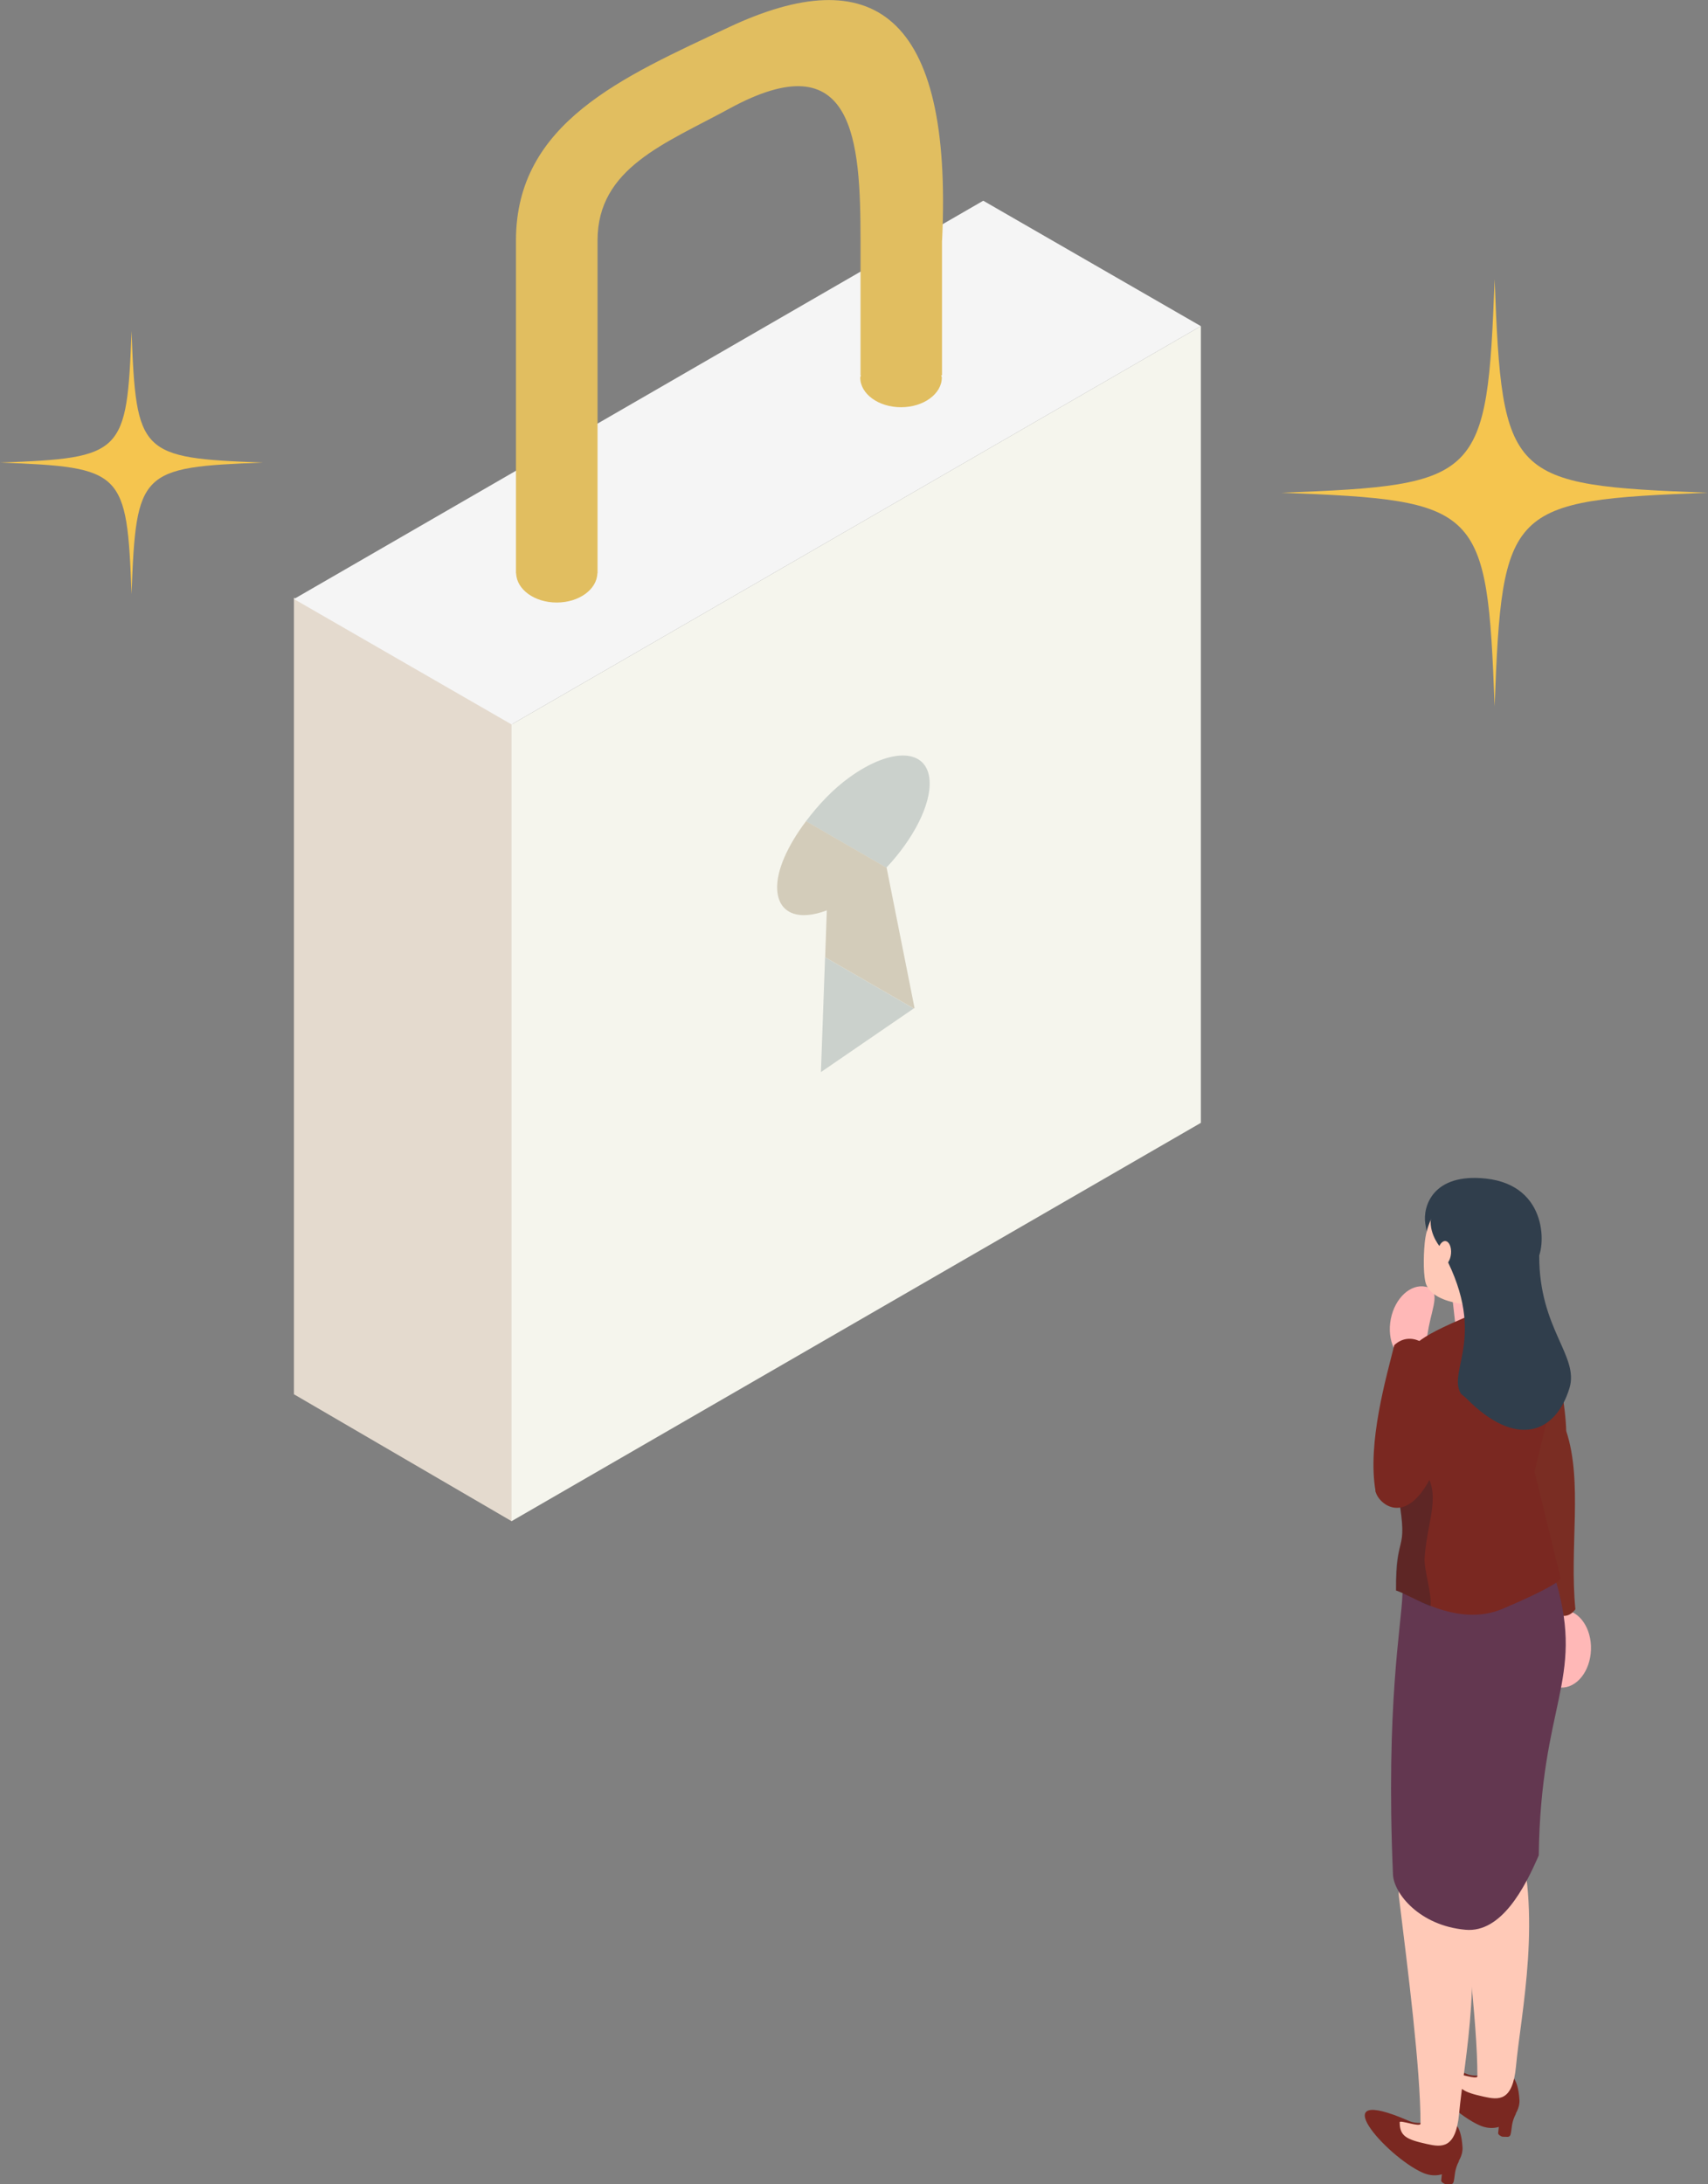
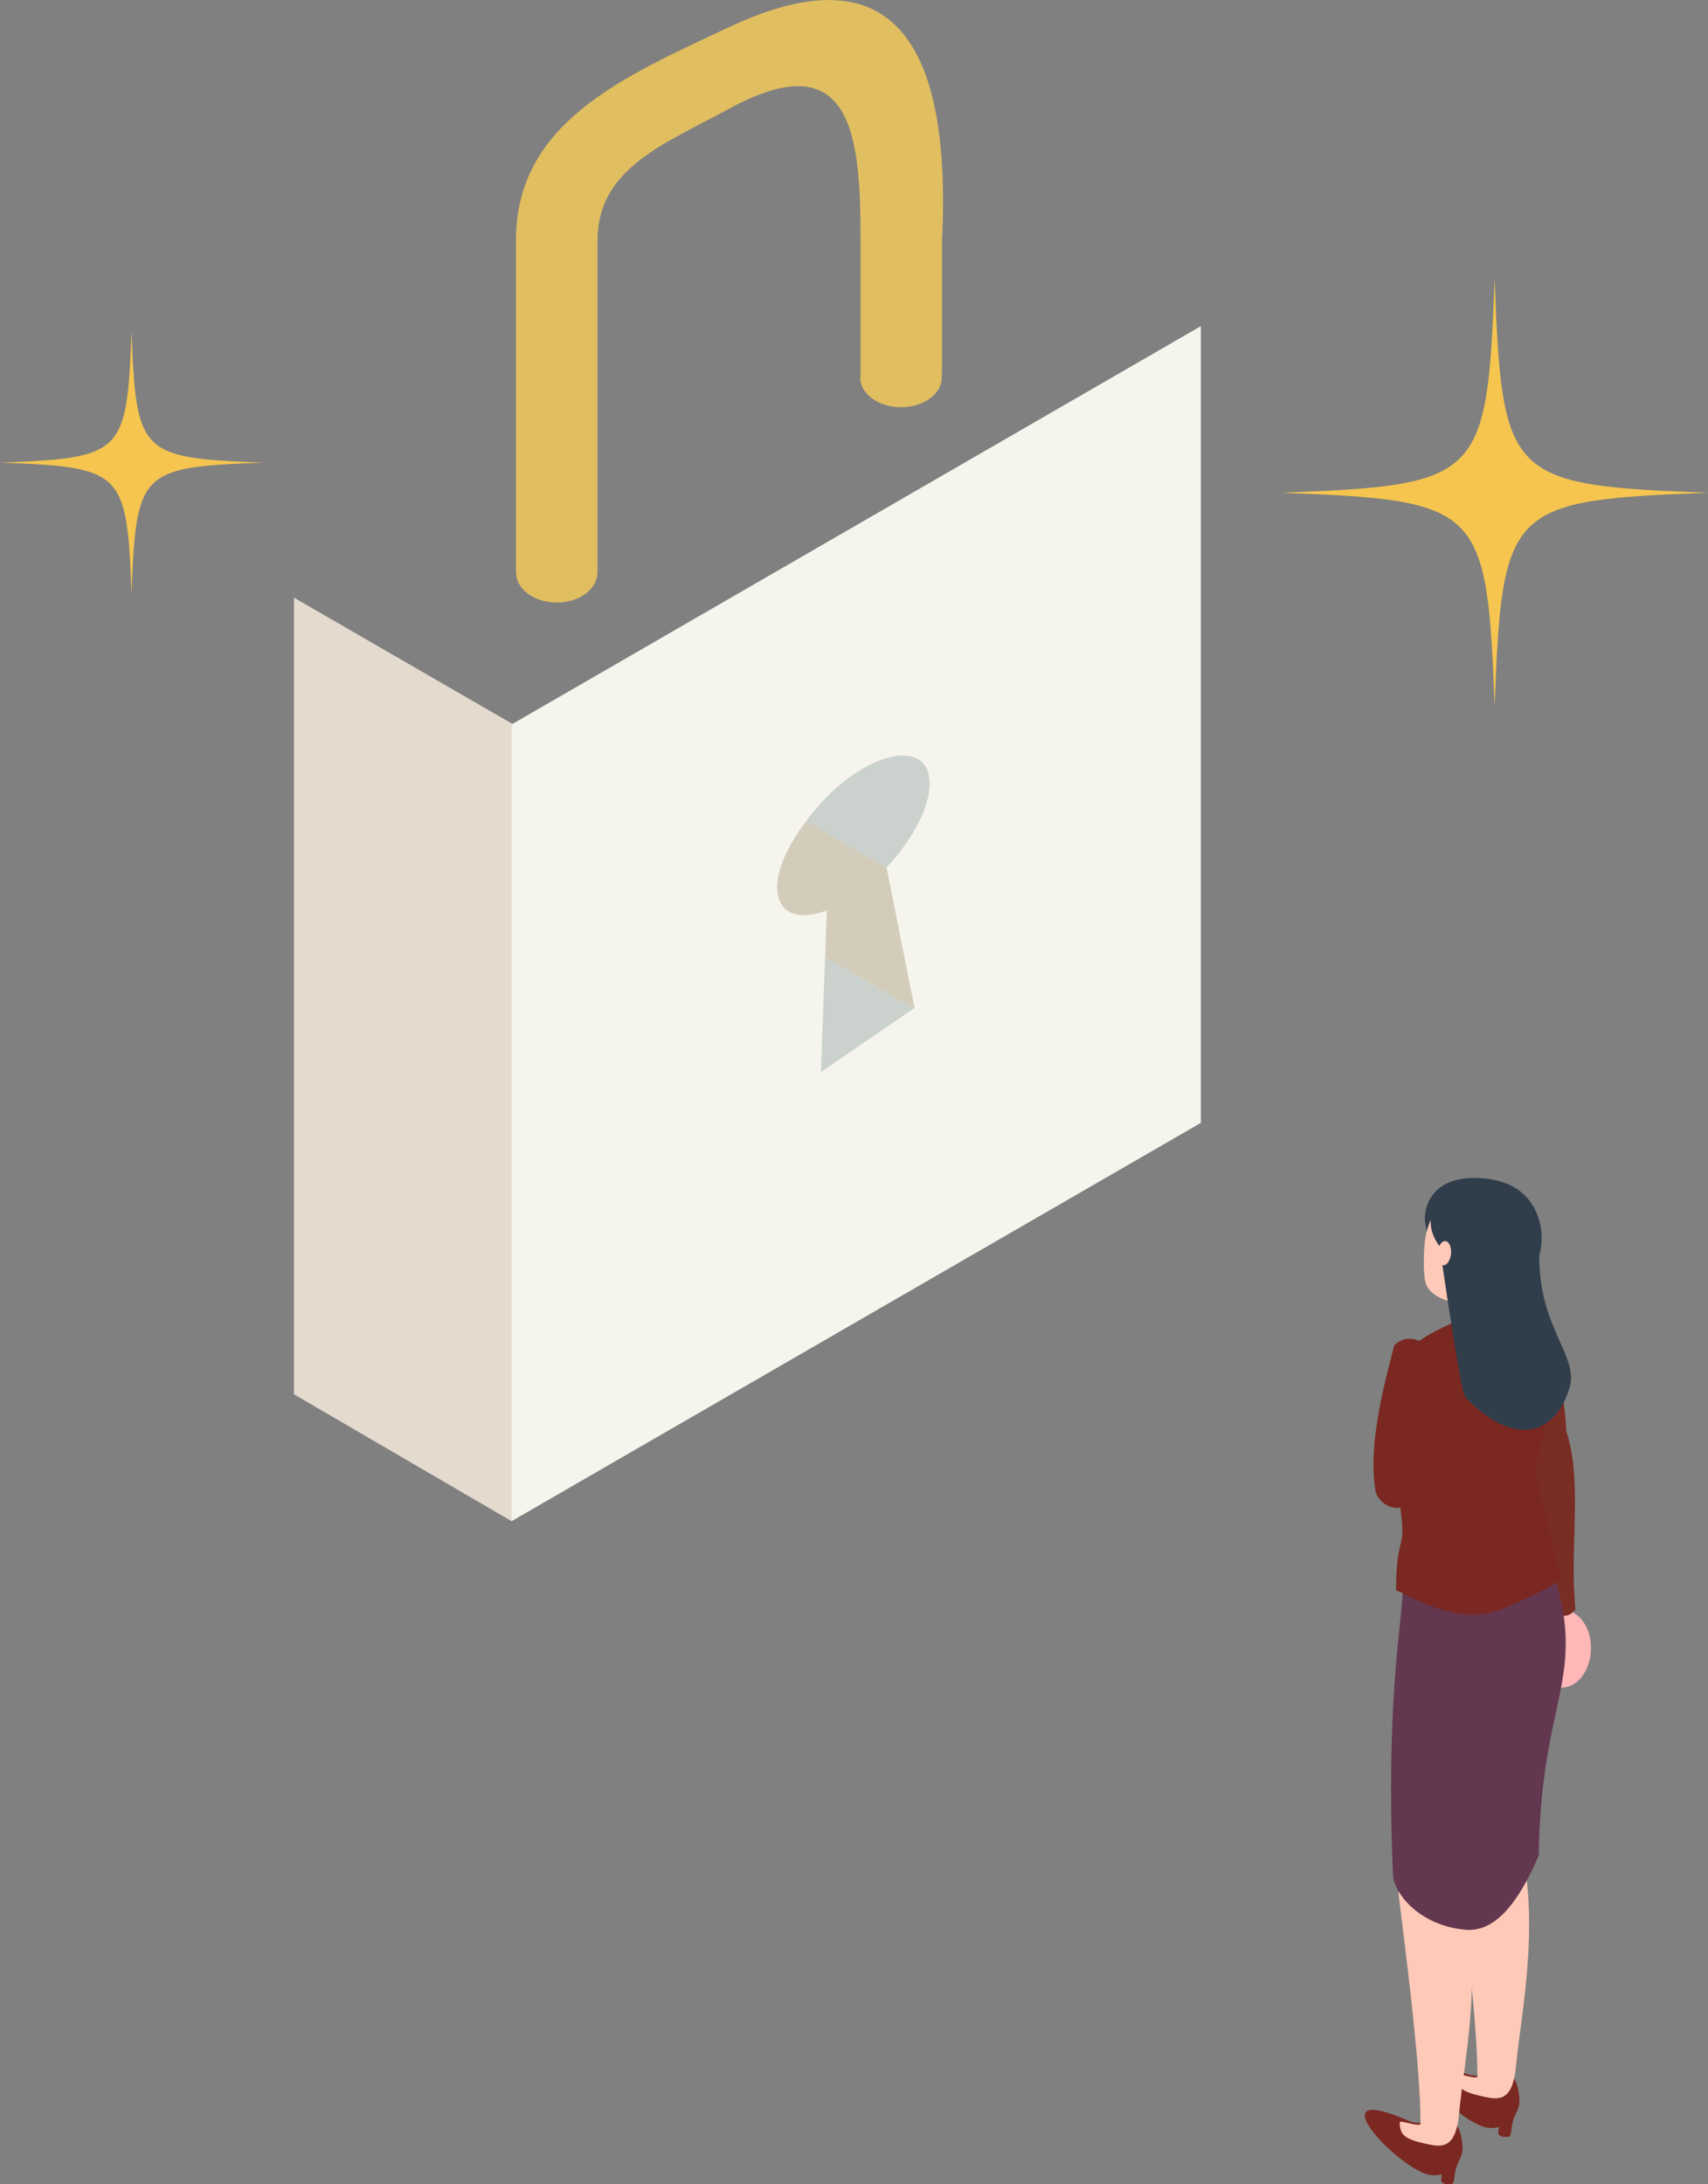
<svg xmlns="http://www.w3.org/2000/svg" width="219" height="280" viewBox="0 0 219 280" fill="none">
  <rect x="0" y="0" width="219" height="280" fill="#808080" stroke="none" />
  <g clip-path="url(#clip0_390_7)">
    <path d="M37.69 178.734L65.592 195L126.072 127.674L37.69 76.614V178.734Z" fill="#E4DACE" />
    <path d="M153.974 143.94V41.808L65.592 92.868V195L153.974 143.94Z" fill="#F5F5ED" />
-     <path d="M37.69 76.791L65.592 92.868L153.974 41.808L126.072 25.73L37.69 76.791Z" fill="#F5F5F5" />
    <path d="M120.795 30.822C122.185 1.485 111.702 -5.068 93.482 3.477C79.831 9.877 66.157 15.735 66.157 30.822V73.502H66.18C66.239 75.565 68.536 77.239 71.386 77.239C74.237 77.239 76.533 75.565 76.592 73.502H76.616V30.822C76.616 21.511 85.32 18.399 93.482 13.944C109.547 5.163 110.336 17.963 110.336 30.822V48.114H110.383C110.383 48.208 110.301 48.302 110.301 48.396C110.301 50.506 112.645 52.203 115.53 52.203C118.416 52.203 120.76 50.494 120.76 48.396C120.76 48.29 120.689 48.208 120.677 48.114H120.783V30.822H120.795Z" fill="#E1BE60" />
    <path d="M105.26 137.434L117.156 129.277L105.79 122.712L105.26 137.434Z" fill="#CBD1CC" />
    <path d="M113.658 111.22C117.085 107.578 119.382 103.181 119.193 100.093C118.946 95.968 114.364 95.744 108.97 99.61C106.791 101.166 104.918 103.193 103.34 105.279L113.658 111.243V111.22Z" fill="#CBD1CC" />
    <path d="M113.669 111.232L103.352 105.267C101.032 108.344 99.501 111.609 99.654 114.072C99.842 117.16 102.445 118.056 106.014 116.701L105.802 122.712L117.167 129.277L117.262 129.218L113.681 111.232H113.669Z" fill="#D3CCBA" />
    <path d="M33.72 59.299C17.938 59.889 17.455 60.372 16.866 76.166C16.277 60.372 15.794 59.889 0.012 59.299C15.794 58.71 16.277 58.227 16.866 42.432C17.455 58.227 17.938 58.71 33.72 59.299Z" fill="#F5C54F" />
    <path d="M219 63.165C193.383 64.132 192.606 64.91 191.64 90.546C190.674 64.91 189.897 64.132 164.279 63.165C189.897 62.199 190.674 61.421 191.64 35.785C192.606 61.421 193.383 62.199 219 63.165Z" fill="#F5C54F" />
  </g>
  <g clip-path="url(#clip1_390_7)">
-     <path d="M180.912 174.713C182.861 175.118 182.669 172.804 183.194 170.107C183.713 167.41 184.752 165.354 182.803 164.948C180.854 164.543 178.852 166.405 178.327 169.096C177.807 171.793 178.963 174.302 180.912 174.707V174.713Z" fill="#FFB8B7" />
    <path d="M183.439 188.749C184.303 185.224 183.241 172.739 182.645 172.298C181.356 171.346 179.867 171.405 178.776 172.433C177.813 176.341 175.257 185.007 176.389 191.229C176.564 192.204 182.698 191.775 183.439 188.744V188.749Z" fill="#7A2821" />
    <path d="M200.481 206.387C198.444 206.317 199.01 208.567 198.917 211.311C198.823 214.061 198.111 216.264 200.142 216.334C202.179 216.405 203.901 214.231 203.994 211.487C204.088 208.737 202.512 206.458 200.475 206.387H200.481Z" fill="#FFB8B7" />
    <path d="M194.709 186.534C194.405 190.159 197.983 206.205 198.654 206.54C200.113 207.263 201.059 207.504 201.998 206.299C201.21 198.326 202.979 189.995 200.825 183.456C200.516 182.516 194.971 183.42 194.709 186.534Z" fill="#7A2D23" />
    <path d="M190.828 177.198C191.919 180.53 194.458 188.614 195.596 190.788C197.784 190.424 198.631 183.826 200.819 183.456C200.778 180.635 199.769 174.795 198.888 170.724C198.24 167.727 189.736 173.873 190.822 177.198H190.828Z" fill="#7A2D23" />
    <path d="M189.69 272.438C192.625 273.754 194.954 271.075 194.826 269.195C194.417 263.073 190.793 267.057 187.956 265.817C176.628 260.858 185.027 270.347 189.684 272.438H189.69Z" fill="#7A2821" />
    <path d="M186.672 237.139C187.816 246.487 189.433 259.107 189.433 266.158C189.433 266.681 186.766 265.646 186.766 265.981C186.766 267.773 187.635 268.196 190.267 268.778C192.147 269.195 193.956 269.436 194.382 264.877C194.983 258.232 197.889 245.112 194.312 234.284C193.909 232.932 186.095 232.462 186.667 237.133L186.672 237.139Z" fill="#FFC9B7" />
    <path d="M185.914 237.915C184.029 231.804 183.433 211.54 185.108 209.172C185.814 208.173 193.53 212.057 194.51 212.133C195.438 219.254 193.577 232.039 192.474 237.909C192.164 239.372 187.314 242.439 185.92 237.915H185.914Z" fill="#FFC9B7" />
    <path d="M192.672 273.913L193.32 273.925C193.483 273.925 193.629 273.819 193.676 273.643C193.88 272.95 193.728 272.109 194.423 270.87C193.559 271.88 193.296 269.23 192.433 270.235L192.094 273.437C192.053 273.631 192.485 273.901 192.666 273.907L192.672 273.913Z" fill="#7A2821" />
    <path d="M182.389 278.508C185.324 279.824 187.653 277.145 187.524 275.264C187.116 269.142 183.492 273.126 180.655 271.886C169.327 266.927 177.726 276.416 182.383 278.508H182.389Z" fill="#7A2821" />
    <path d="M179.377 243.208C180.521 252.556 182.138 265.176 182.138 272.227C182.138 272.75 179.47 271.716 179.47 272.051C179.47 273.843 180.34 274.266 182.972 274.847C184.851 275.264 186.661 275.505 187.087 270.946C187.688 264.301 190.594 251.181 187.017 240.353C186.614 239.002 178.799 238.532 179.371 243.202L179.377 243.208Z" fill="#FFC9B7" />
    <path d="M180.398 243.99C178.513 237.879 177.918 217.615 179.593 215.247C180.299 214.249 188.015 218.132 188.995 218.209C189.923 225.33 188.061 238.114 186.958 243.984C186.649 245.447 181.799 248.514 180.404 243.99H180.398Z" fill="#FFC9B7" />
    <path d="M185.371 279.988L186.019 280C186.182 280 186.328 279.894 186.375 279.718C186.579 279.025 186.427 278.185 187.122 276.945C186.258 277.955 185.995 275.3 185.132 276.31L184.793 279.512C184.752 279.706 185.184 279.977 185.365 279.982L185.371 279.988Z" fill="#7A2821" />
    <path d="M197.3 237.844C195.502 241.992 192.509 247.791 187.91 247.38C182.003 246.851 178.712 242.721 178.607 240.294C177.673 218.502 179.692 208.473 179.832 204.237L199.559 202.868C203.154 215.477 197.557 218.32 197.3 237.85V237.844Z" fill="#633750" />
    <path d="M182.75 156.84C183.188 159.643 184.501 164.936 185.388 165.835C188.575 169.043 194.814 164.261 196.997 161.646C198.205 160.195 198.677 151.958 190.513 151.082C183.678 150.348 182.418 154.69 182.75 156.84Z" fill="#303E4C" />
    <path d="M186.807 171.57L192.59 170.289L193.238 162.968L186.065 164.989L186.807 171.57Z" fill="#FFB8B7" />
    <path d="M182.675 159.349C182.5 161.17 182.488 163.82 182.896 164.737C183.678 166.499 186.369 166.999 187.46 167.157C190.472 167.598 193.25 164.425 193.635 160.407C194.02 156.388 191.872 152.892 188.849 152.598C185.82 152.304 183.06 155.33 182.675 159.349Z" fill="#FFC9B7" />
    <path d="M196.763 188.685C197.236 186.47 199.086 179.443 199.594 176.176C199.967 173.755 198.736 166.423 194.931 166.423C194.108 166.458 191.68 167.198 191.68 167.198L186.065 169.672C180.457 172.216 180.276 173.203 179.371 177.275V192.151C180.544 199.278 179.004 196.094 179.004 203.89C180.527 204.237 186.725 208.755 192.654 206.24C198.695 203.679 200.113 202.592 200.113 202.333L196.769 188.685H196.763Z" fill="#7A2821" />
-     <path opacity="0.26" d="M182.47 188.356C180.743 190.565 179.546 183.268 179.611 186.111L179.319 191.969C180.655 199.772 178.764 196.387 178.998 203.896C181.496 204.889 181.91 205.336 183.416 205.9C183.643 204.366 182.558 201.252 182.663 199.707C183.001 194.772 184.951 191.499 182.464 188.362L182.47 188.356Z" fill="#112232" />
    <path d="M179.307 174.942C179.809 183.714 176.336 190.888 176.371 191.129C176.57 192.586 180.089 195.929 183.439 189.413C183.731 188.849 185.832 180.342 186.667 175.577C187.279 172.075 179.079 170.947 179.307 174.936V174.942Z" fill="#7A2821" />
-     <path d="M184.583 159.754C191.096 171.123 185.464 175.63 187.326 178.673C187.379 178.755 187.67 178.914 188.032 179.278C194.446 185.753 199.471 183.726 201.234 177.956C202.5 173.808 197.358 170.395 197.358 161.018C197.358 160.736 193.67 153.427 189.269 152.263C186.416 151.505 184.402 153.485 183.673 155.389C182.815 157.622 184.583 159.76 184.583 159.76V159.754Z" fill="#303E4C" />
+     <path d="M184.583 159.754C187.379 178.755 187.67 178.914 188.032 179.278C194.446 185.753 199.471 183.726 201.234 177.956C202.5 173.808 197.358 170.395 197.358 161.018C197.358 160.736 193.67 153.427 189.269 152.263C186.416 151.505 184.402 153.485 183.673 155.389C182.815 157.622 184.583 159.76 184.583 159.76V159.754Z" fill="#303E4C" />
    <path d="M184.326 160.559C184.244 161.411 184.723 162.14 185.038 162.187C185.511 162.263 185.966 161.576 186.048 160.724C186.13 159.872 185.809 159.143 185.336 159.096C184.863 159.049 184.408 159.707 184.326 160.559Z" fill="#FFC9B7" />
  </g>
  <defs>
    <clipPath id="clip0_390_7">
      <rect width="219" height="195" fill="white" />
    </clipPath>
    <clipPath id="clip1_390_7">
      <rect width="29" height="129" fill="white" transform="translate(175 151)" />
    </clipPath>
  </defs>
</svg>